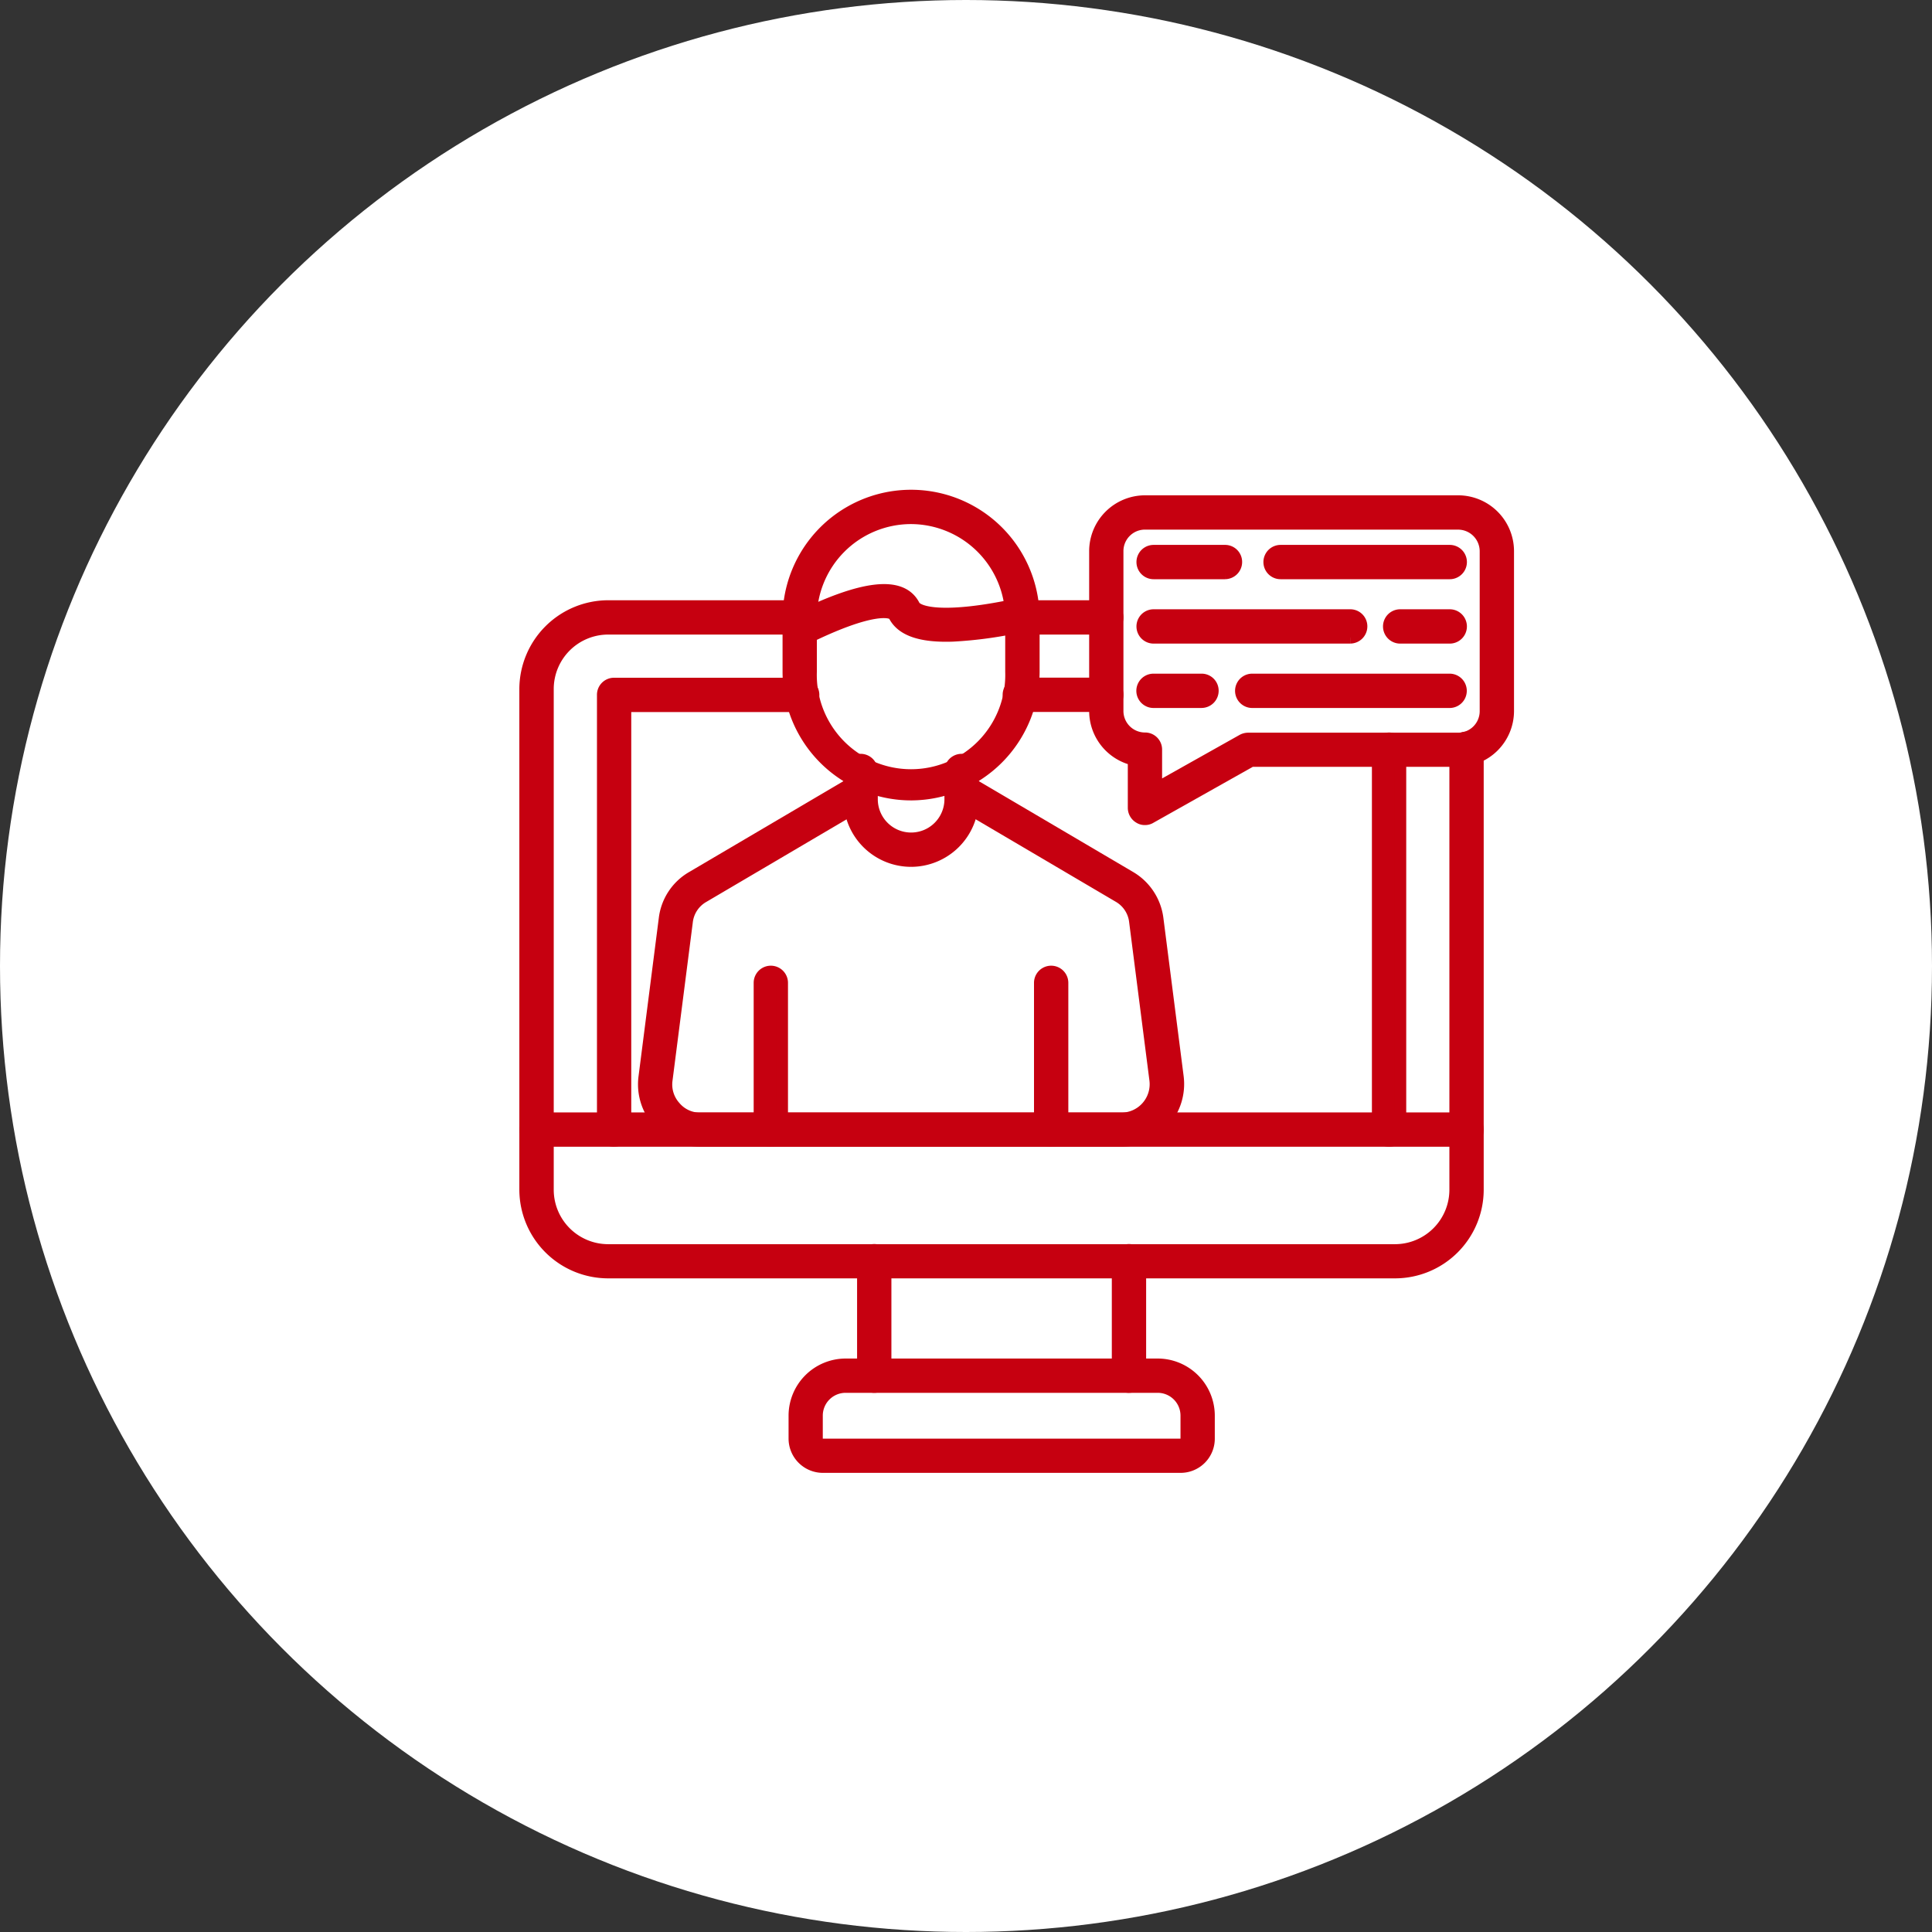
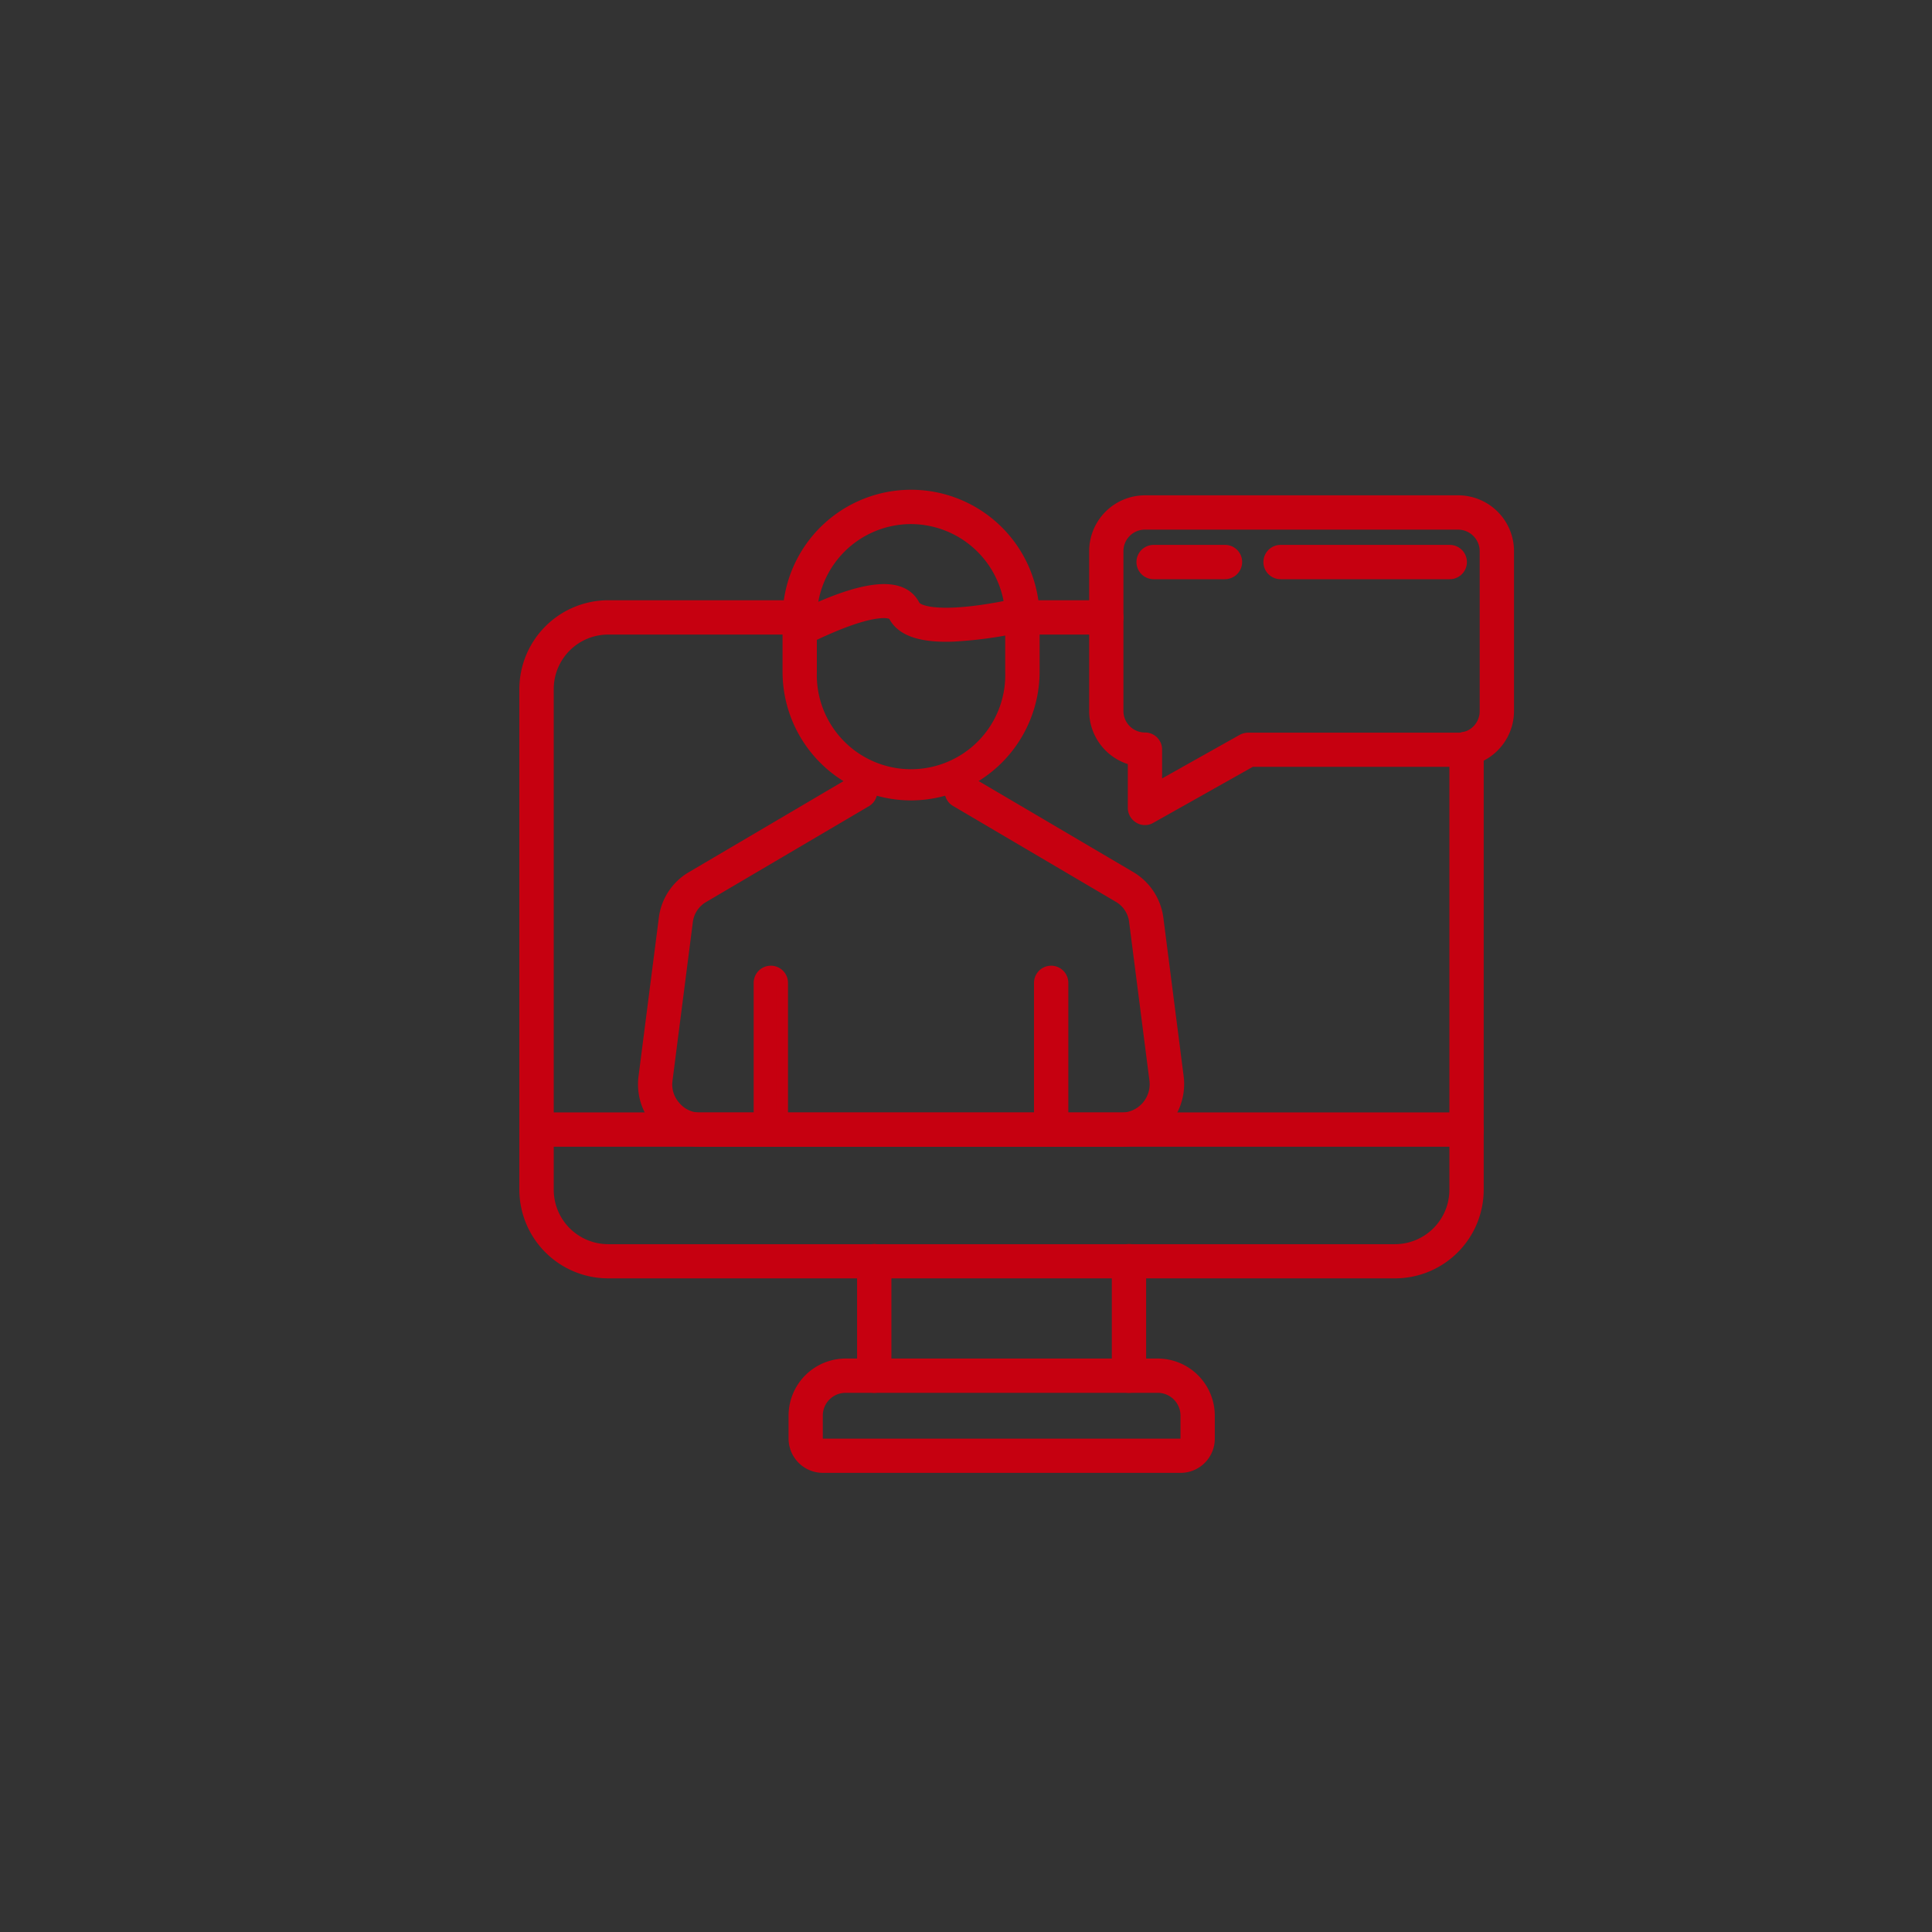
<svg xmlns="http://www.w3.org/2000/svg" width="80" height="80" viewBox="0 0 80 80">
  <rect x="0" y="0" width="80" height="80" fill="#333333" stroke="none" />
  <g id="Group_2401" data-name="Group 2401" transform="translate(-1130 -913)">
    <g id="Group_2170" data-name="Group 2170" transform="translate(594 1)">
-       <circle id="Ellipse_33" data-name="Ellipse 33" cx="40" cy="40" r="40" transform="translate(536 912)" fill="#fff" />
-     </g>
+       </g>
    <g id="Group_2362" data-name="Group 2362" transform="translate(0.751 -2.808)">
      <path id="Path_5116" data-name="Path 5116" d="M73.131,142.659H55.705a2.334,2.334,0,0,1-2.32-2.642l.838-6.545a2.3,2.3,0,0,1,1.132-1.721l6.738-3.967a.464.464,0,0,1,.469.8l-6.738,3.967a1.372,1.372,0,0,0-.69,1.049l-.838,6.536a1.39,1.39,0,0,0,.341,1.123,1.363,1.363,0,0,0,1.068.488H73.131a1.427,1.427,0,0,0,1.408-1.611l-.838-6.545a1.372,1.372,0,0,0-.69-1.049l-6.738-3.967a.464.464,0,0,1,.469-.8l6.738,3.967a2.331,2.331,0,0,1,1.141,1.721l.838,6.545a2.347,2.347,0,0,1-2.329,2.651" transform="translate(1102.553 820.383)" fill="#c60010" stroke="#c60010" stroke-width="0.5" />
      <path id="Path_5117" data-name="Path 5117" d="M105.86,221.1a.456.456,0,0,1-.46-.46V214.56a.46.46,0,0,1,.921,0v6.076a.456.456,0,0,1-.46.46" transform="translate(1055.307 741.946)" fill="#c60010" stroke="#c60010" stroke-width="0.5" />
      <path id="Path_5118" data-name="Path 5118" d="M231.96,221.1a.456.456,0,0,1-.46-.46V214.56a.46.46,0,0,1,.921,0v6.076a.456.456,0,0,1-.46.46" transform="translate(940.815 741.946)" fill="#c60010" stroke="#c60010" stroke-width="0.5" />
-       <path id="Path_5119" data-name="Path 5119" d="M148.35,122.979a2.55,2.55,0,0,1-2.55-2.55V119.26a.46.46,0,1,1,.921,0v1.169a1.629,1.629,0,1,0,3.259,0V119.26a.46.46,0,0,1,.921,0v1.169a2.556,2.556,0,0,1-2.55,2.55" transform="translate(1018.626 828.473)" fill="#c60010" stroke="#c60010" stroke-width="0.5" />
      <path id="Path_5120" data-name="Path 5120" d="M123.472,12.363A5.076,5.076,0,0,1,118.4,7.291V5.072a5.072,5.072,0,1,1,10.144,0V7.291a5.088,5.088,0,0,1-5.072,5.072m0-11.442a4.153,4.153,0,0,0-4.152,4.152V7.291a4.152,4.152,0,1,0,8.3,0V5.072A4.164,4.164,0,0,0,123.472.921" transform="translate(1043.503 936.338)" fill="#c60010" stroke="#c60010" stroke-width="0.5" />
      <path id="Path_5121" data-name="Path 5121" d="M118.855,44.521a.461.461,0,0,1-.2-.874c2.808-1.4,4.419-1.583,4.934-.571.147.295,1.243.617,4.391-.074a.457.457,0,0,1,.193.893,17.223,17.223,0,0,1-2.982.423c-1.326.046-2.117-.23-2.421-.838-.1-.193-.948-.387-3.7.976a.318.318,0,0,1-.212.064" transform="translate(1043.509 897.809)" fill="#c60010" stroke="#c60010" stroke-width="0.5" />
      <path id="Path_5122" data-name="Path 5122" d="M290.322,25.721h-7.005a.46.46,0,1,1,0-.921h7.005a.46.46,0,0,1,0,.921m-9.307,0H278.06a.46.46,0,1,1,0-.921h2.955a.456.456,0,0,1,.46.46.462.462,0,0,1-.46.46" transform="translate(898.958 913.821)" fill="#c60010" stroke="#c60010" stroke-width="0.5" />
-       <path id="Path_5123" data-name="Path 5123" d="M290.322,46.421h-2.053a.46.46,0,1,1,0-.921h2.053a.46.46,0,0,1,0,.921m-4.124,0H278.06a.46.46,0,1,1,0-.921H286.2a.456.456,0,0,1,.46.46.462.462,0,0,1-.46.46" transform="translate(898.958 895.787)" fill="#c60010" stroke="#c60010" stroke-width="0.5" />
-       <path id="Path_5124" data-name="Path 5124" d="M290.322,67.121h-8.174a.46.46,0,1,1,0-.921h8.174a.46.46,0,0,1,0,.921m-10.273,0H278.06a.46.46,0,0,1,0-.921h1.988a.456.456,0,0,1,.46.46.462.462,0,0,1-.46.46" transform="translate(898.953 877.753)" fill="#c60010" stroke="#c60010" stroke-width="0.5" />
      <path id="Path_5126" data-name="Path 5126" d="M36.011,77.279H3.424A3.43,3.43,0,0,1,0,73.855V53.124A3.436,3.436,0,0,1,3.424,49.7h7.935a.46.46,0,0,1,0,.921H3.424a2.506,2.506,0,0,0-2.5,2.5V73.864a2.506,2.506,0,0,0,2.5,2.5H36.011a2.506,2.506,0,0,0,2.5-2.5V55.6a.46.46,0,1,1,.921,0V73.855a3.424,3.424,0,0,1-3.424,3.424M24.053,50.621h-3.48a.46.46,0,0,1,0-.921h3.48a.46.46,0,0,1,0,.921" transform="translate(1151.004 891.213)" fill="#c60010" stroke="#c60010" stroke-width="0.5" />
-       <path id="Path_5127" data-name="Path 5127" d="M67.45,103.517a.456.456,0,0,1-.46-.46V87.325a.46.46,0,1,1,.921,0v15.732a.456.456,0,0,1-.46.46m-32.09,0a.456.456,0,0,1-.46-.46v-18a.456.456,0,0,1,.46-.46h7.788a.46.46,0,1,1,0,.921H35.821v17.536a.456.456,0,0,1-.46.46m20.38-18H52.16a.46.46,0,1,1,0-.921h3.581a.46.46,0,1,1,0,.921" transform="translate(1119.317 859.525)" fill="#c60010" stroke="#c60010" stroke-width="0.5" />
      <path id="Path_5128" data-name="Path 5128" d="M39.066,281.021H.56a.46.46,0,1,1,0-.921H39.066a.46.46,0,1,1,0,.921" transform="translate(1150.914 682.021)" fill="#c60010" stroke="#c60010" stroke-width="0.5" />
      <path id="Path_5129" data-name="Path 5129" d="M162.91,344.961a.456.456,0,0,1-.46-.46V339.76a.46.46,0,1,1,.921,0V344.5a.456.456,0,0,1-.46.46m-10.549,0a.456.456,0,0,1-.46-.46V339.76a.46.46,0,1,1,.921,0V344.5a.456.456,0,0,1-.46.46" transform="translate(1013.087 628.271)" fill="#c60010" stroke="#c60010" stroke-width="0.5" />
      <path id="Path_5130" data-name="Path 5130" d="M137.08,395.034H122.269a1.171,1.171,0,0,1-1.169-1.169v-.948a2.117,2.117,0,0,1,2.117-2.117h12.915a2.117,2.117,0,0,1,2.117,2.117v.948a1.165,1.165,0,0,1-1.169,1.169m-13.863-3.314a1.194,1.194,0,0,0-1.2,1.2v.948a.254.254,0,0,0,.249.249H137.08a.254.254,0,0,0,.249-.249v-.948a1.194,1.194,0,0,0-1.2-1.2Z" transform="translate(1041.052 581.512)" fill="#c60010" stroke="#c60010" stroke-width="0.5" />
      <path id="Path_5131" data-name="Path 5131" d="M258.362,15.654a.4.4,0,0,1-.23-.064.464.464,0,0,1-.23-.4v-2a2.064,2.064,0,0,1-1.6-2.016V4.562A2.064,2.064,0,0,1,258.362,2.5h12.97a2.064,2.064,0,0,1,2.062,2.062v6.619a2.064,2.064,0,0,1-2.062,2.062h-8.57l-4.17,2.347a.415.415,0,0,1-.23.064m0-12.234a1.141,1.141,0,0,0-1.141,1.141v6.619a1.141,1.141,0,0,0,1.141,1.141.456.456,0,0,1,.46.46V14.4l3.59-2.016a.5.5,0,0,1,.23-.055h8.69a1.141,1.141,0,0,0,1.141-1.141V4.562a1.147,1.147,0,0,0-1.141-1.141Z" transform="translate(918.297 934.068)" fill="#c60010" stroke="#c60010" stroke-width="0.5" />
    </g>
  </g>
</svg>